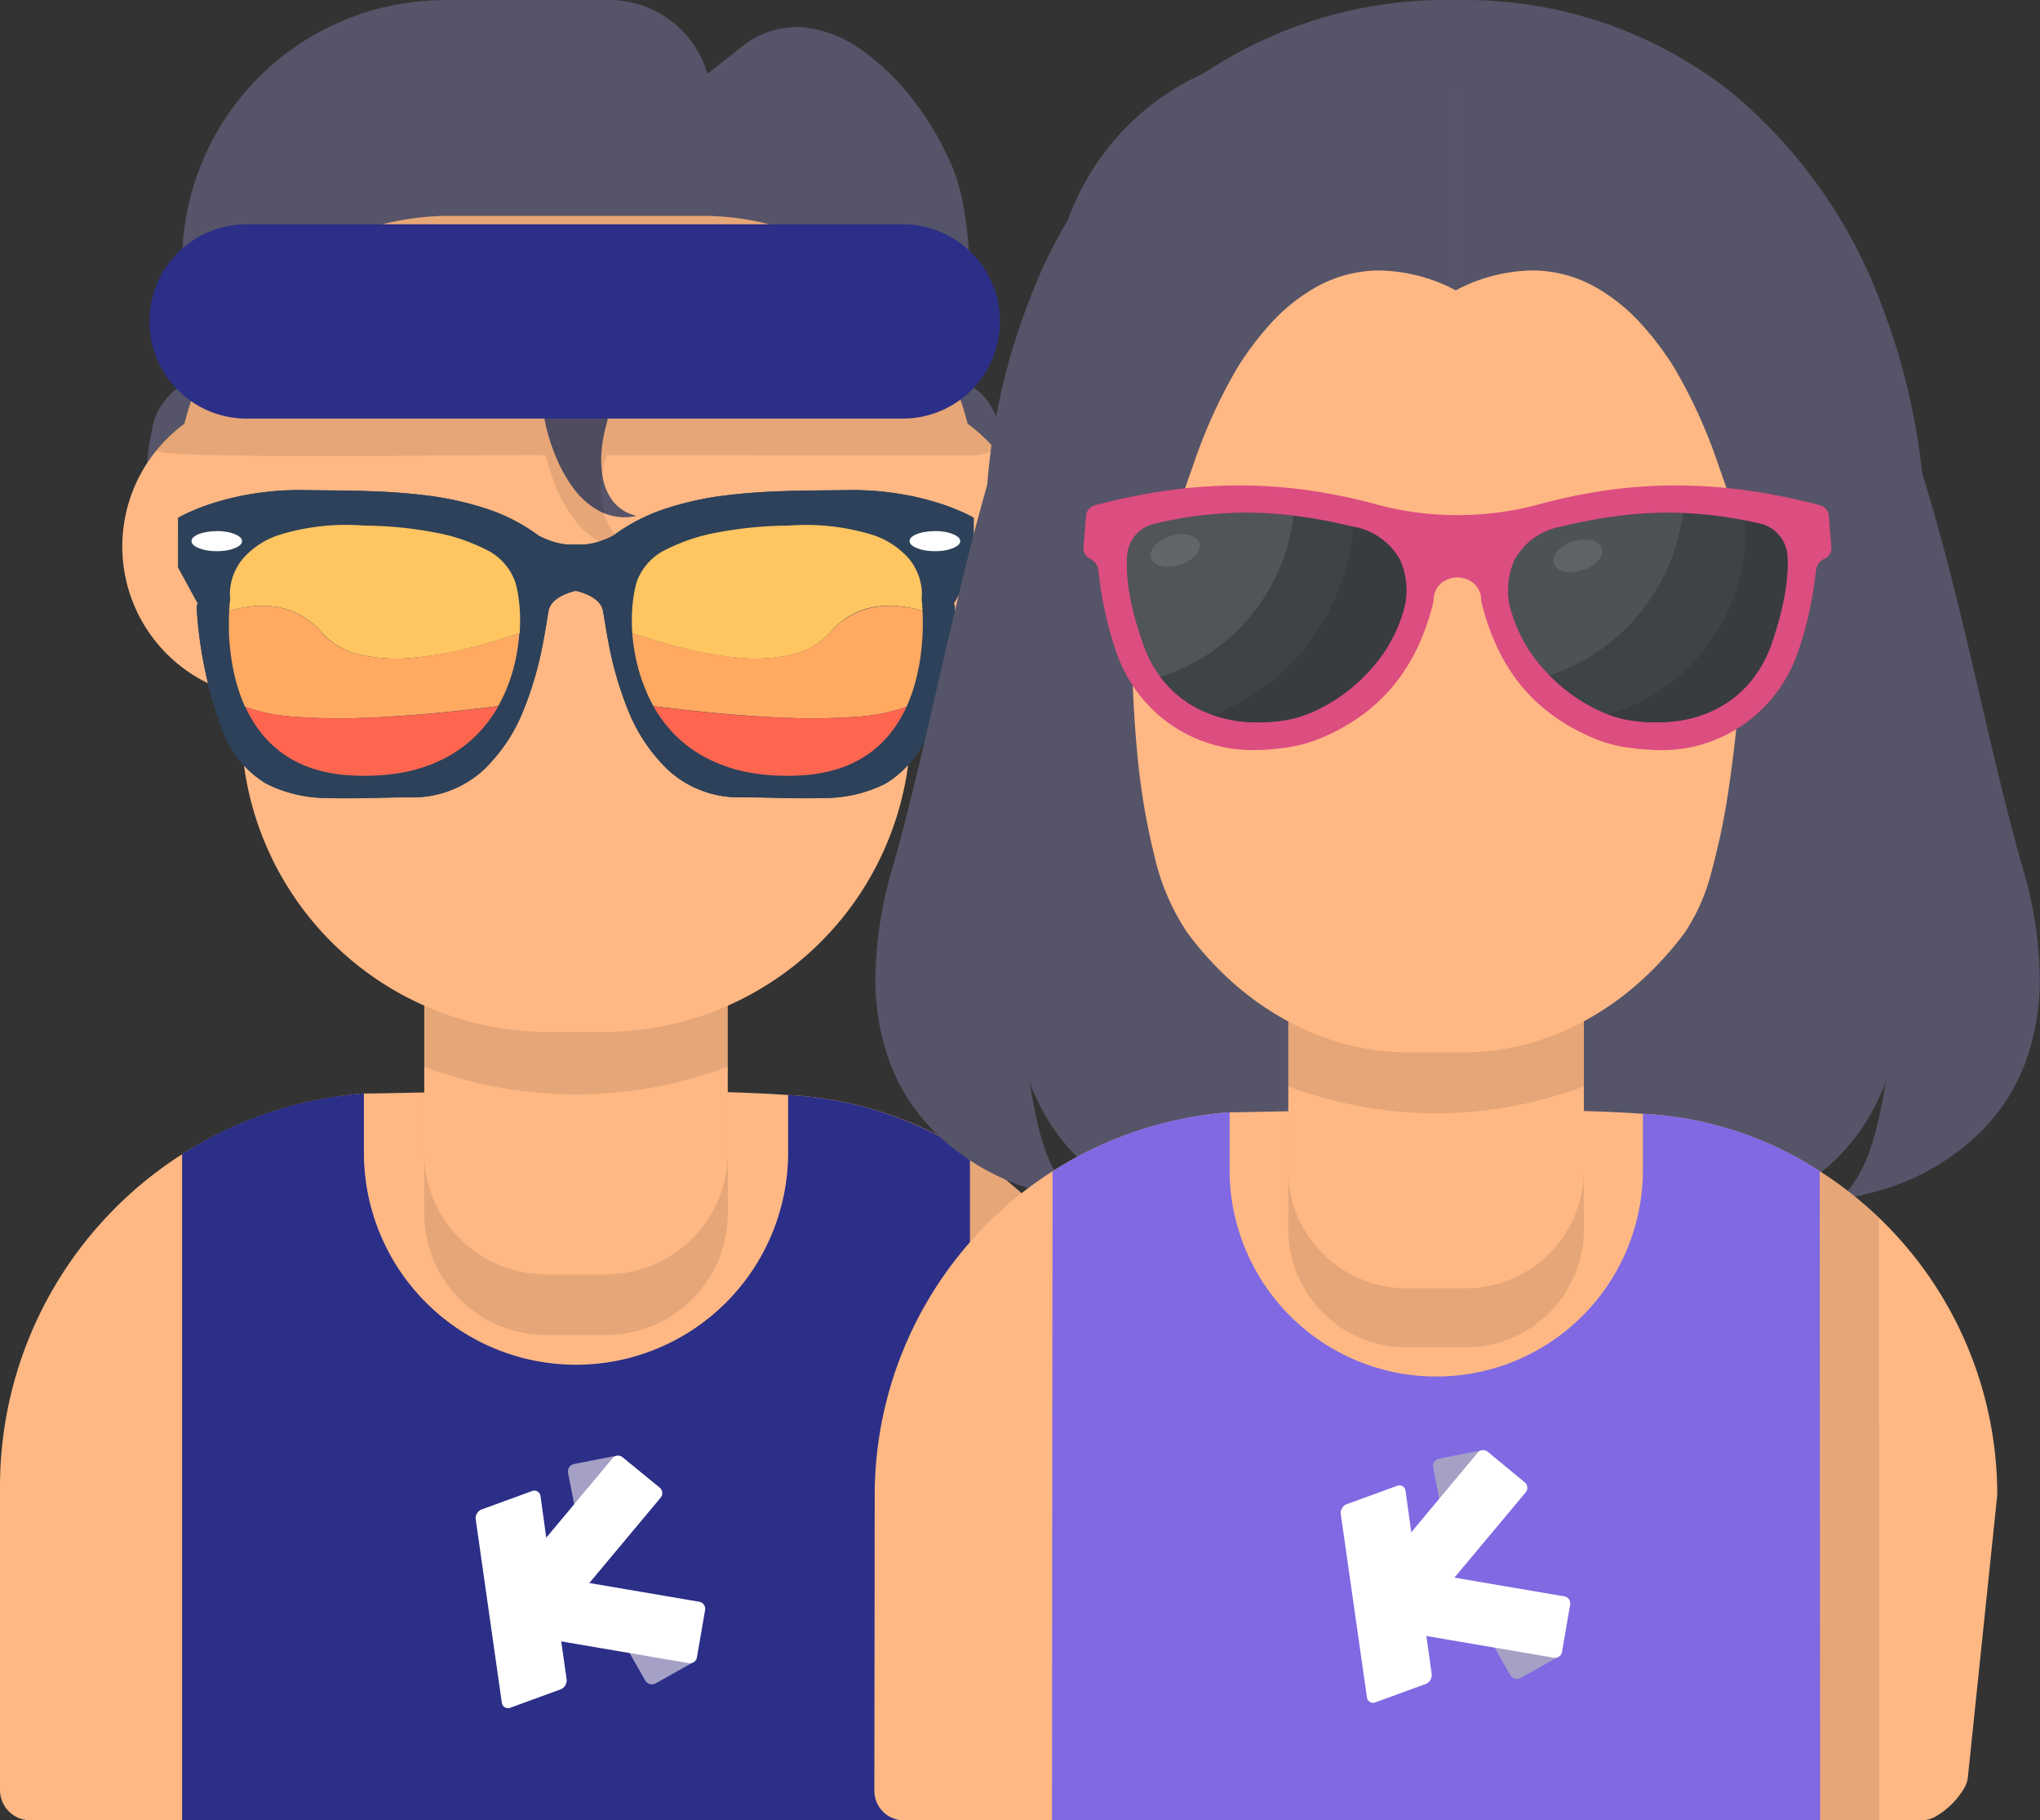
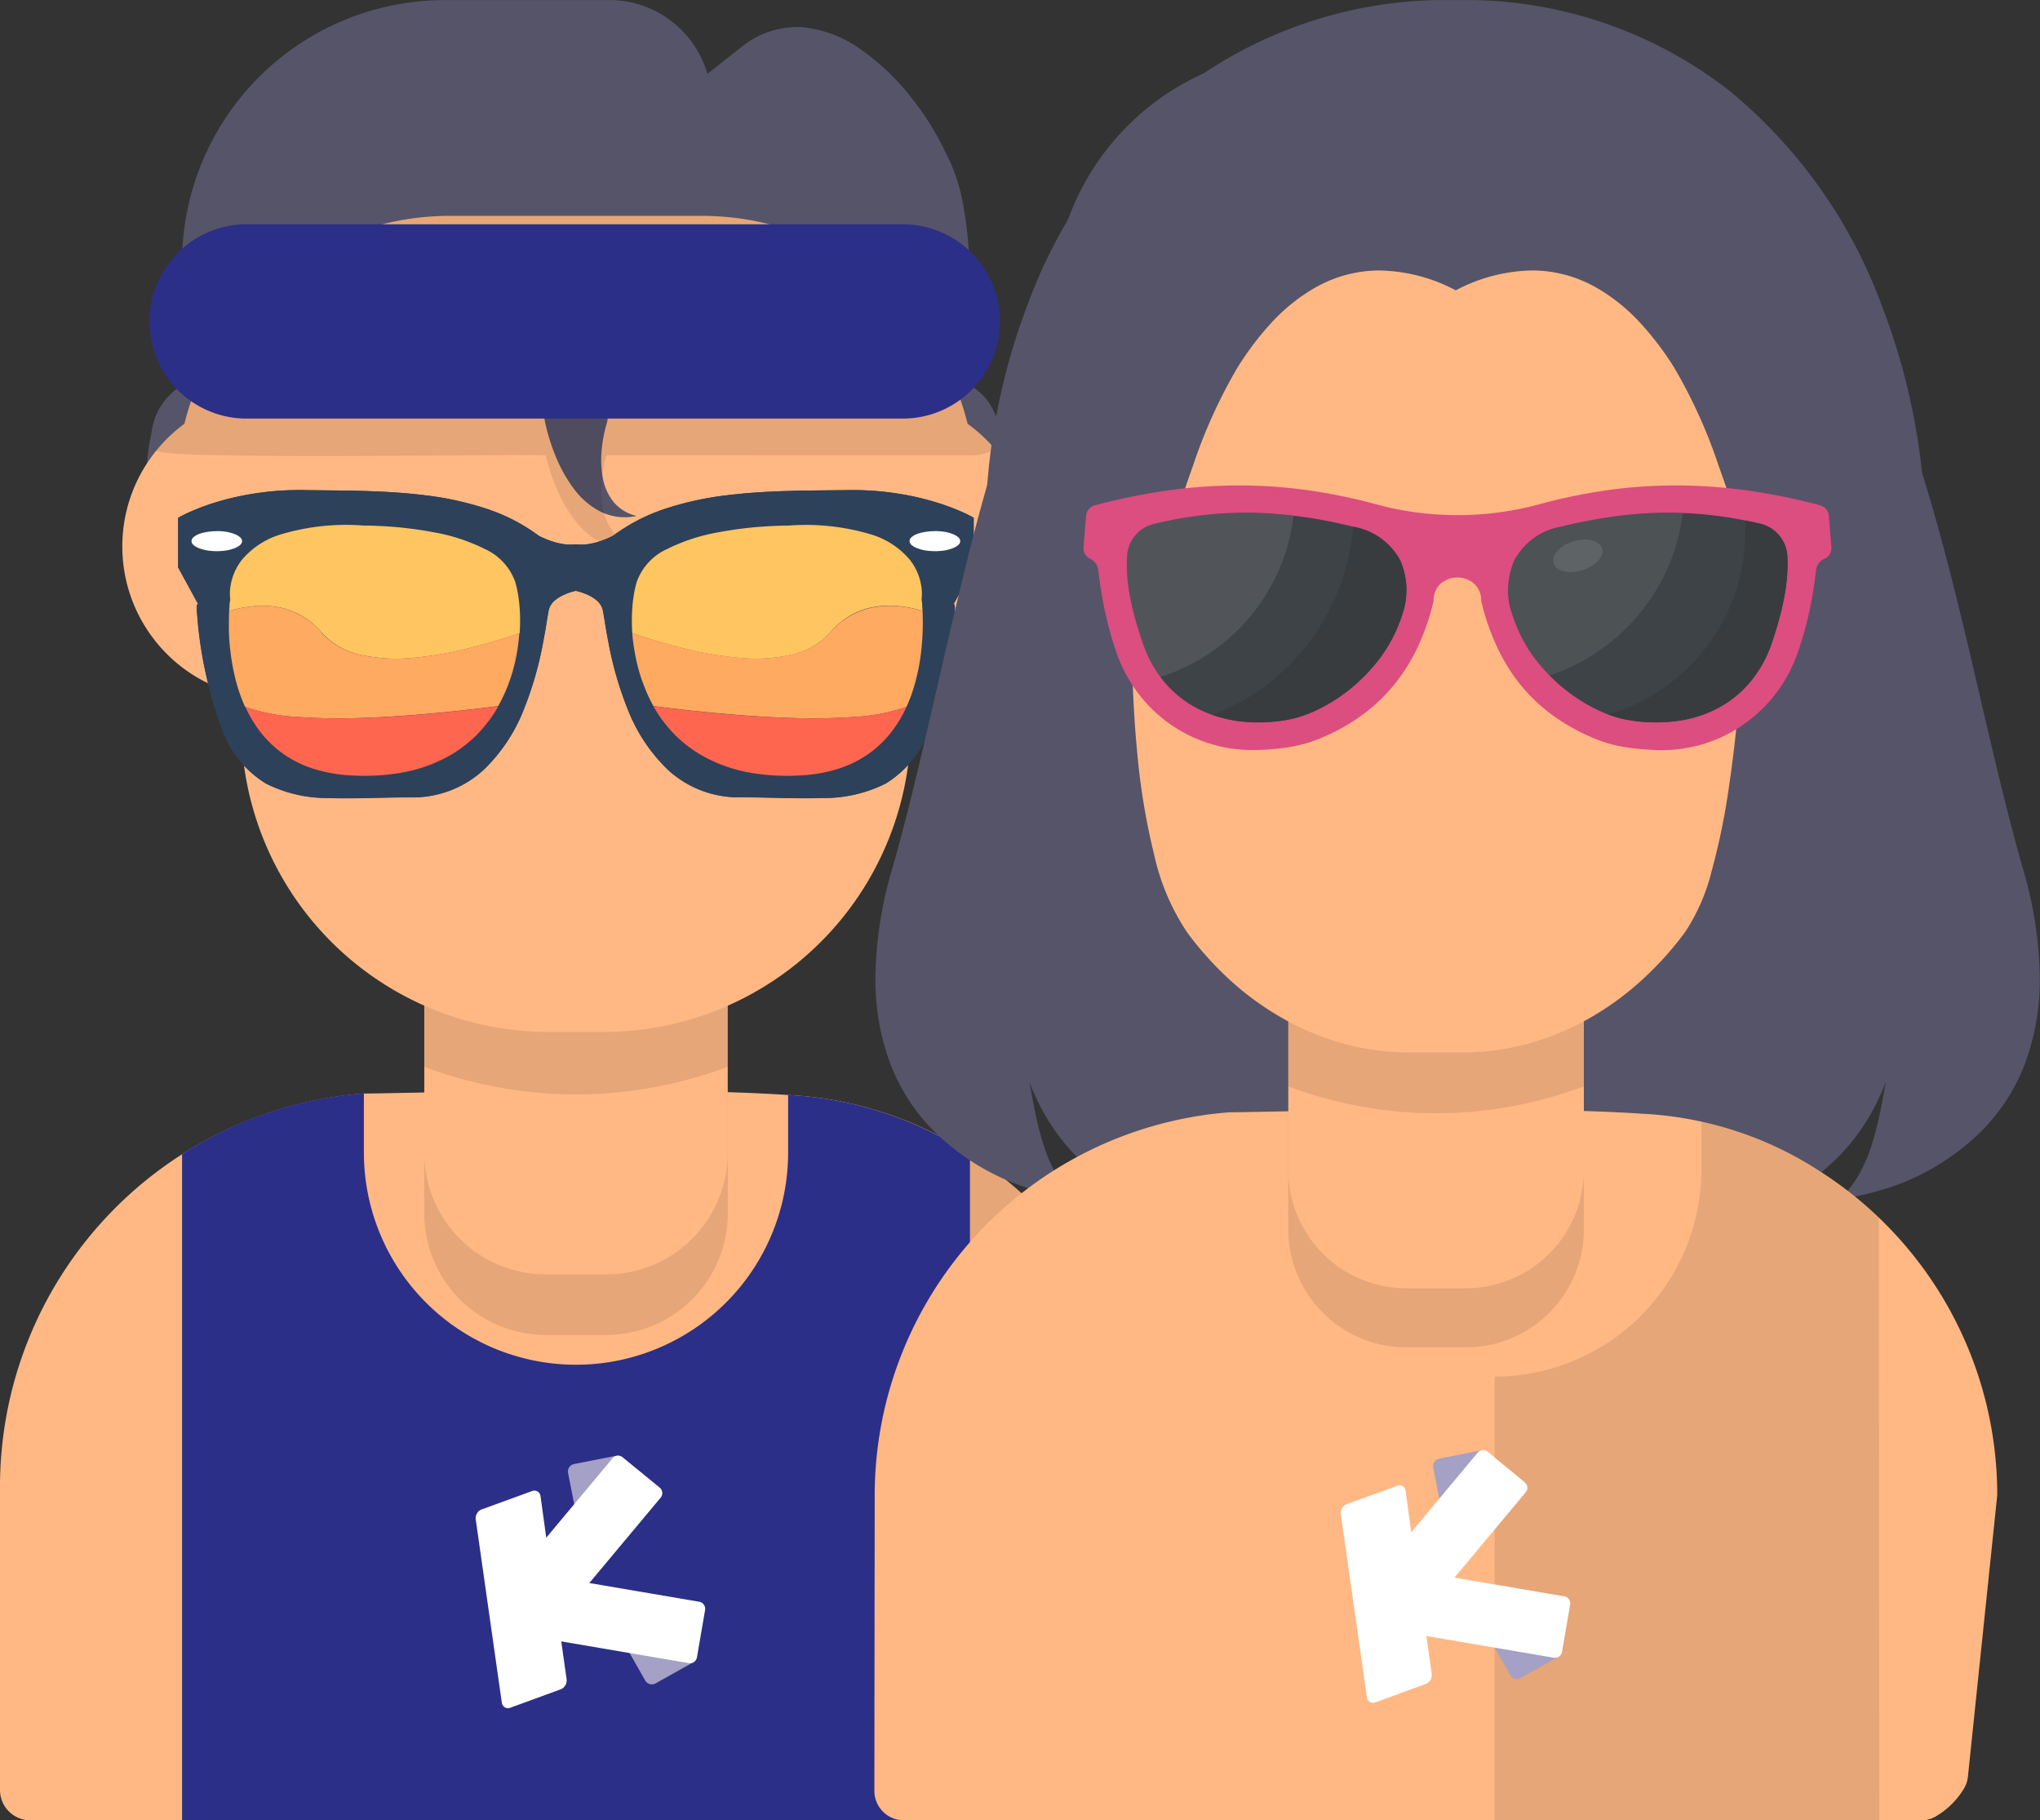
<svg xmlns="http://www.w3.org/2000/svg" id="Raggruppa_6756" data-name="Raggruppa 6756" width="90.649" height="80.876" viewBox="0 0 90.649 80.876">
  <rect x="0" y="0" width="90.649" height="80.876" fill="#333333" stroke="none" />
  <defs>
    <clipPath id="clip-path">
      <rect id="Rettangolo_3132" data-name="Rettangolo 3132" width="90.649" height="80.876" fill="none" />
    </clipPath>
    <clipPath id="clip-path-3">
      <rect id="Rettangolo_3119" data-name="Rettangolo 3119" width="17.525" height="31.876" fill="none" />
    </clipPath>
    <clipPath id="clip-path-4">
      <rect id="Rettangolo_3120" data-name="Rettangolo 3120" width="13.485" height="14.832" fill="none" />
    </clipPath>
    <clipPath id="clip-path-5">
      <rect id="Rettangolo_3121" data-name="Rettangolo 3121" width="13.485" height="6.836" fill="none" />
    </clipPath>
    <clipPath id="clip-path-6">
      <rect id="Rettangolo_3122" data-name="Rettangolo 3122" width="37.277" height="14.743" fill="none" />
    </clipPath>
    <clipPath id="clip-path-7">
      <rect id="Rettangolo_3123" data-name="Rettangolo 3123" width="17.095" height="31.053" fill="none" />
    </clipPath>
    <clipPath id="clip-path-8">
      <rect id="Rettangolo_3124" data-name="Rettangolo 3124" width="13.134" height="14.432" fill="none" />
    </clipPath>
    <clipPath id="clip-path-9">
      <rect id="Rettangolo_3125" data-name="Rettangolo 3125" width="13.127" height="6.648" fill="none" />
    </clipPath>
    <clipPath id="clip-path-10">
      <path id="Tracciato_8543" data-name="Tracciato 8543" d="M58.381.008l-.063,51.779h51.761L110.015.008Z" transform="translate(-58.318 -0.008)" fill="none" />
    </clipPath>
    <clipPath id="clip-path-12">
      <rect id="Rettangolo_3127" data-name="Rettangolo 3127" width="7.759" height="7.215" fill="none" />
    </clipPath>
    <clipPath id="clip-path-13">
      <rect id="Rettangolo_3128" data-name="Rettangolo 3128" width="2.191" height="1.449" fill="none" />
    </clipPath>
    <clipPath id="clip-path-14">
-       <rect id="Rettangolo_3129" data-name="Rettangolo 3129" width="2.189" height="1.449" fill="none" />
-     </clipPath>
+       </clipPath>
    <clipPath id="clip-path-15">
      <rect id="Rettangolo_3130" data-name="Rettangolo 3130" width="7.407" height="7.29" fill="none" />
    </clipPath>
  </defs>
  <g id="Raggruppa_6795" data-name="Raggruppa 6795" clip-path="url(#clip-path)">
    <g id="Raggruppa_6778" data-name="Raggruppa 6778" transform="translate(0 0)">
      <g id="Raggruppa_6777" data-name="Raggruppa 6777" clip-path="url(#clip-path)">
        <path id="Tracciato_8510" data-name="Tracciato 8510" d="M51.191,90.254l-1.347,12.8a1.312,1.312,0,0,1-.215.631,3.643,3.643,0,0,1-1.2,1.184,1.332,1.332,0,0,1-.633.212H1.348A1.347,1.347,0,0,1,0,103.737V90.254A17.513,17.513,0,0,1,16.166,72.792c.561,0,1.672-.029,3.114-.053s3.21-.051,5.083-.065,3.847-.01,5.7.011,3.586.08,4.963.174a16.261,16.261,0,0,1,8.069,2.609v.014h.011a17.5,17.5,0,0,1,8.083,14.765Z" transform="translate(0 -24.209)" fill="#ffb884" />
        <g id="Raggruppa_6758" data-name="Raggruppa 6758" transform="translate(28.267 49)" opacity="0.1" style="isolation: isolate">
          <g id="Raggruppa_6757" data-name="Raggruppa 6757">
            <g id="Raggruppa_6756-2" data-name="Raggruppa 6756" clip-path="url(#clip-path-3)">
              <path id="Tracciato_8511" data-name="Tracciato 8511" d="M57.222,75.76q-.62-.4-1.27-.744t-1.326-.629q-.677-.286-1.378-.512t-1.418-.393v2.211a9.441,9.441,0,0,1-9.438,9.44v20.225H59.915V77.891q-.31-.3-.633-.583t-.662-.549q-.338-.266-.688-.516t-.71-.482" transform="translate(-42.39 -73.481)" />
            </g>
          </g>
        </g>
        <path id="Tracciato_8512" data-name="Tracciato 8512" d="M47.143,75.551v29.6H12.133v-29.6a17.317,17.317,0,0,1,8.079-2.7v2.629a9.425,9.425,0,1,0,18.851,0V72.922a16.251,16.251,0,0,1,8.066,2.616v.007h.011Z" transform="translate(-4.042 -24.273)" fill="#2c2f87" />
        <g id="Raggruppa_6761" data-name="Raggruppa 6761" transform="translate(18.853 44.48)" opacity="0.1" style="isolation: isolate">
          <g id="Raggruppa_6760" data-name="Raggruppa 6760">
            <g id="Raggruppa_6759" data-name="Raggruppa 6759" clip-path="url(#clip-path-4)">
              <path id="Tracciato_8513" data-name="Tracciato 8513" d="M28.272,66.7v9.438a5.4,5.4,0,0,0,5.393,5.393h2.7a5.4,5.4,0,0,0,5.394-5.393V66.7Z" transform="translate(-28.272 -66.703)" />
            </g>
          </g>
        </g>
        <path id="Tracciato_8514" data-name="Tracciato 8514" d="M28.272,62.66V72.1a5.4,5.4,0,0,0,5.393,5.393h2.7A5.4,5.4,0,0,0,41.757,72.1V62.66Z" transform="translate(-9.419 -20.876)" fill="#ffb884" />
        <g id="Raggruppa_6764" data-name="Raggruppa 6764" transform="translate(18.853 41.787)" opacity="0.1" style="isolation: isolate">
          <g id="Raggruppa_6763" data-name="Raggruppa 6763">
            <g id="Raggruppa_6762" data-name="Raggruppa 6762" clip-path="url(#clip-path-5)">
              <path id="Tracciato_8515" data-name="Tracciato 8515" d="M41.756,62.664v5.608a19.135,19.135,0,0,1-13.485,0V62.664Z" transform="translate(-28.272 -62.664)" />
            </g>
          </g>
        </g>
        <path id="Tracciato_8516" data-name="Tracciato 8516" d="M47.914,21.433a2.693,2.693,0,1,1-5.387,0v-.327a2.349,2.349,0,0,0-.022-.321c-.011-.107-.023-.213-.038-.319s-.033-.213-.053-.319a2.744,2.744,0,0,1,.605-2.494,9.544,9.544,0,0,0-8.692-5.367H23.4a9.548,9.548,0,0,0-8.692,5.367,2,2,0,0,1,.521.842,3.012,3.012,0,0,1,.126.953,9.626,9.626,0,0,1-.077,1c-.038.334-.077.665-.086.982a2.72,2.72,0,0,1-4.283,2.2,2.536,2.536,0,0,1-.851-1.18A4.555,4.555,0,0,1,9.8,20.9a7.061,7.061,0,0,1,.193-1.634,2.839,2.839,0,0,1,1.36-2.143V11.686A11.676,11.676,0,0,1,23.014.008h7.541A4.546,4.546,0,0,1,34.7,3.284l1.522-1.2a3.9,3.9,0,0,1,2.723-.87,5.343,5.343,0,0,1,2.6,1.006,10.531,10.531,0,0,1,2.2,2.1A12.577,12.577,0,0,1,45.27,6.75a7.949,7.949,0,0,1,.791,2.334,18.74,18.74,0,0,1,.29,2.735c.039.941.033,1.892.022,2.793s-.028,1.757-.013,2.506a2.546,2.546,0,0,1,.875.814,3.345,3.345,0,0,1,.445,1.062,7.241,7.241,0,0,1,.171,1.2c.035.413.045.831.063,1.236" transform="translate(-3.265 -0.003)" fill="#565468" />
        <path id="Tracciato_8517" data-name="Tracciato 8517" d="M48.511,29.067a6.747,6.747,0,0,1-5.387,6.608,13.654,13.654,0,0,1-12.278,14.9q-.593.057-1.19.063H26.964a13.667,13.667,0,0,1-13.529-13.8q.006-.582.061-1.163a6.757,6.757,0,0,1-2.585-12.057,12.139,12.139,0,0,1,11.945-9.235H33.765A12.148,12.148,0,0,1,45.71,23.619a6.728,6.728,0,0,1,2.8,5.448Z" transform="translate(-2.715 -4.791)" fill="#ffb884" />
        <path id="Tracciato_8518" data-name="Tracciato 8518" d="M39.022,27.364a5.98,5.98,0,0,0-.21,1.162,4.353,4.353,0,0,0,.061,1.224,2.36,2.36,0,0,0,.474,1.042,1.861,1.861,0,0,0,1.024.618,2.435,2.435,0,0,1-1.587-.181,3.4,3.4,0,0,1-1.2-1.02,6.434,6.434,0,0,1-.824-1.478,8.684,8.684,0,0,1-.474-1.56,1.419,1.419,0,1,1,2.735.187Z" transform="translate(-12.08 -8.489)" fill="#565468" />
        <g id="Raggruppa_6767" data-name="Raggruppa 6767" transform="translate(6.945 9.59)" opacity="0.1" style="isolation: isolate">
          <g id="Raggruppa_6766" data-name="Raggruppa 6766">
            <g id="Raggruppa_6765" data-name="Raggruppa 6765" clip-path="url(#clip-path-6)">
              <path id="Tracciato_8519" data-name="Tracciato 8519" d="M46.57,25.022a2.39,2.39,0,0,0,1.122-.257c-.093-.107-.187-.213-.281-.315s-.192-.2-.3-.3-.207-.187-.315-.28a3.986,3.986,0,0,0-.334-.257,12.14,12.14,0,0,0-11.946-9.234H23.611a12.148,12.148,0,0,0-11.945,9.239q-.171.123-.334.255t-.315.281c-.1.093-.2.192-.3.3s-.19.209-.281.316c-.192.124.79.2,2.369.237s3.76.05,5.966.043,4.436-.021,6.12-.031,2.818-.015,2.832.006a8.682,8.682,0,0,0,.5,1.514,6.2,6.2,0,0,0,.828,1.41,3.3,3.3,0,0,0,1.175.958,2.429,2.429,0,0,0,1.536.159,1.857,1.857,0,0,1-1.022-.619,2.365,2.365,0,0,1-.473-1.042,4.4,4.4,0,0,1-.061-1.224,5.982,5.982,0,0,1,.21-1.162Z" transform="translate(-10.415 -14.381)" />
            </g>
          </g>
        </g>
        <path id="Tracciato_8520" data-name="Tracciato 8520" d="M14.273,14.944H43.434a4.316,4.316,0,1,1,0,8.632H14.273a4.316,4.316,0,0,1,0-8.632" transform="translate(-3.317 -4.979)" fill="#2c2f87" />
        <path id="Tracciato_8521" data-name="Tracciato 8521" d="M11.877,33.883s.14-.079.389-.2a9.942,9.942,0,0,1,1.114-.433,12.092,12.092,0,0,1,1.748-.421,12.906,12.906,0,0,1,2.295-.177c.847.014,1.744.014,2.669.039s1.859.079,2.779.195a13.951,13.951,0,0,1,2.663.582,8.14,8.14,0,0,1,2.337,1.2s.049.031.14.076a3.171,3.171,0,0,0,.366.158,3,3,0,0,0,.533.141,2.345,2.345,0,0,0,.633.019,2.074,2.074,0,0,0,.592-.019,3.329,3.329,0,0,0,.537-.141,4.029,4.029,0,0,0,.389-.158c.1-.045.15-.076.15-.076a8.163,8.163,0,0,1,2.341-1.2,13.947,13.947,0,0,1,2.664-.582c.921-.116,1.86-.168,2.781-.195s1.823-.027,2.664-.038a12.923,12.923,0,0,1,2.3.171,12.043,12.043,0,0,1,1.75.421,9.774,9.774,0,0,1,1.114.433c.255.119.391.2.391.2v2.212l-.889,1.62a.017.017,0,0,1,.011,0,.063.063,0,0,1,.022.032.279.279,0,0,1,.017.087,1.042,1.042,0,0,1,0,.171,18.8,18.8,0,0,1-1.122,5.271,4.645,4.645,0,0,1-1.938,2.42,6.051,6.051,0,0,1-2.8.642c-1.075.042-2.294-.029-3.655-.029a4.642,4.642,0,0,1-3.225-1.228,7.541,7.541,0,0,1-1.808-2.748A15.426,15.426,0,0,1,31,39.473c-.159-.815-.226-1.414-.281-1.561a.842.842,0,0,0-.266-.371,1.706,1.706,0,0,0-.4-.242,2.626,2.626,0,0,0-.359-.132c-.1-.028-.157-.039-.157-.039s-.061.013-.157.039a2.626,2.626,0,0,0-.359.132,1.692,1.692,0,0,0-.4.242.844.844,0,0,0-.267.371c-.049.147-.116.746-.28,1.561a15.407,15.407,0,0,1-.816,2.855,7.529,7.529,0,0,1-1.807,2.748A4.641,4.641,0,0,1,22.239,46.3c-1.362,0-2.579.07-3.655.029a6.053,6.053,0,0,1-2.8-.642,4.643,4.643,0,0,1-1.953-2.413,18.762,18.762,0,0,1-1.122-5.272.913.913,0,0,1,0-.171.278.278,0,0,1,.012-.088.071.071,0,0,1,.031-.033h.011l-.884-1.624Z" transform="translate(-3.957 -10.879)" fill="#2d415a" />
        <path id="Tracciato_8522" data-name="Tracciato 8522" d="M47.229,33.883s-.14-.08-.391-.2a10.029,10.029,0,0,0-1.114-.433,12.131,12.131,0,0,0-1.75-.421,12.922,12.922,0,0,0-2.3-.175c-.841.013-1.748.013-2.663.038s-1.859.079-2.781.195a13.929,13.929,0,0,0-2.663.582,8.148,8.148,0,0,0-2.339,1.2s-.049.031-.141.076a3.181,3.181,0,0,1-.367.158,3.016,3.016,0,0,1-.533.141,2.376,2.376,0,0,1-.634.019,2.07,2.07,0,0,1-.591-.019,3.311,3.311,0,0,1-.537-.141,4.116,4.116,0,0,1-.39-.158c-.1-.045-.15-.076-.15-.076a8.138,8.138,0,0,0-2.347-1.2,13.946,13.946,0,0,0-2.664-.582c-.925-.116-1.863-.168-2.784-.195s-1.823-.025-2.669-.039a12.843,12.843,0,0,0-2.3.173,12.005,12.005,0,0,0-1.748.421,9.657,9.657,0,0,0-1.113.437c-.25.119-.39.2-.39.2v2.209l.884,1.62a.016.016,0,0,0-.011,0,.064.064,0,0,0-.031.037.26.26,0,0,0-.011.093.92.92,0,0,0,0,.171,18.781,18.781,0,0,0,1.122,5.271,4.641,4.641,0,0,0,1.95,2.409,6.053,6.053,0,0,0,2.8.642c1.076.042,2.294-.029,3.655-.029a4.641,4.641,0,0,0,3.225-1.228,7.524,7.524,0,0,0,1.808-2.749,15.365,15.365,0,0,0,.823-2.857c.159-.814.226-1.413.281-1.56a.842.842,0,0,1,.266-.371,1.72,1.72,0,0,1,.4-.242,2.667,2.667,0,0,1,.359-.132c.1-.028.157-.039.157-.039s.062.013.157.039a2.667,2.667,0,0,1,.359.132,1.72,1.72,0,0,1,.4.242.842.842,0,0,1,.266.371c.049.147.117.746.281,1.56a15.392,15.392,0,0,0,.814,2.857,7.529,7.529,0,0,0,1.807,2.748A4.642,4.642,0,0,0,36.857,46.3c1.363,0,2.579.07,3.655.029a6.059,6.059,0,0,0,2.8-.642,4.641,4.641,0,0,0,1.953-2.41,18.809,18.809,0,0,0,1.122-5.271,1.051,1.051,0,0,0,0-.171.278.278,0,0,0-.017-.087.068.068,0,0,0-.022-.033H46.34l.889-1.619Z" transform="translate(-3.957 -10.879)" fill="#2d415a" />
        <path id="Tracciato_8523" data-name="Tracciato 8523" d="M13.882,35.382a2.686,2.686,0,0,1,.439.035,1.79,1.79,0,0,1,.357.1.755.755,0,0,1,.241.14.235.235,0,0,1,.088.172.237.237,0,0,1-.088.173.768.768,0,0,1-.241.14,1.79,1.79,0,0,1-.357.1,2.765,2.765,0,0,1-.439.033,2.717,2.717,0,0,1-.435-.034,1.79,1.79,0,0,1-.357-.1.776.776,0,0,1-.241-.14.242.242,0,0,1-.088-.173.239.239,0,0,1,.088-.172.777.777,0,0,1,.241-.141,1.785,1.785,0,0,1,.357-.093,2.643,2.643,0,0,1,.435-.035" transform="translate(-4.251 -11.788)" fill="#fff" />
        <path id="Tracciato_8524" data-name="Tracciato 8524" d="M61.738,35.382a2.686,2.686,0,0,1,.439.035,1.79,1.79,0,0,1,.357.1.756.756,0,0,1,.241.14.235.235,0,0,1,.088.172.237.237,0,0,1-.088.173.768.768,0,0,1-.241.14,1.79,1.79,0,0,1-.357.1,2.765,2.765,0,0,1-.439.033,2.716,2.716,0,0,1-.435-.034,1.79,1.79,0,0,1-.357-.1A.776.776,0,0,1,60.7,36a.242.242,0,0,1-.088-.173.239.239,0,0,1,.088-.172.778.778,0,0,1,.241-.141,1.785,1.785,0,0,1,.357-.093,2.643,2.643,0,0,1,.435-.035" transform="translate(-20.195 -11.788)" fill="#fff" />
        <path id="Tracciato_8525" data-name="Tracciato 8525" d="M19.39,39.758a3.225,3.225,0,0,0,1.714.982,7.41,7.41,0,0,0,2.291.14,15.832,15.832,0,0,0,2.484-.421c.818-.2,1.6-.439,2.3-.676.015-.22.021-.436.02-.645s-.013-.411-.03-.6-.042-.377-.073-.55-.067-.323-.112-.482a2.546,2.546,0,0,0-1.362-1.47,8.274,8.274,0,0,0-2.277-.742,17.1,17.1,0,0,0-2.139-.263c-.573-.035-.948-.032-.948-.032a10.12,10.12,0,0,0-3.66.383A3.622,3.622,0,0,0,15.855,36.5a2.5,2.5,0,0,0-.523,1.183,1.992,1.992,0,0,0-.017.549v.037a.438.438,0,0,1-.011.109,1.164,1.164,0,0,0-.018.181c0,.076-.014.146-.014.233a5.726,5.726,0,0,1,1.058-.209,4.064,4.064,0,0,1,1.076.034,3.263,3.263,0,0,1,1.038.361,3.523,3.523,0,0,1,.946.778" transform="translate(-5.088 -11.649)" fill="#ffc561" />
        <path id="Tracciato_8526" data-name="Tracciato 8526" d="M19.382,41.555a3.519,3.519,0,0,0-.946-.774,3.265,3.265,0,0,0-1.038-.365,4.064,4.064,0,0,0-1.076-.034,5.765,5.765,0,0,0-1.057.207c-.013.222-.013.5-.013.815a8.772,8.772,0,0,0,.077,1.05,9.261,9.261,0,0,0,.221,1.183,7.218,7.218,0,0,0,.421,1.212,8.051,8.051,0,0,0,2.243.444,26.214,26.214,0,0,0,2.958.049c1.05-.034,2.134-.111,3.17-.206s2.023-.211,2.877-.32a6.708,6.708,0,0,0,.384-.795,7.381,7.381,0,0,0,.28-.82,8.023,8.023,0,0,0,.181-.822c.045-.272.075-.541.094-.8-.692.237-1.478.477-2.3.676a15.983,15.983,0,0,1-2.485.421,7.385,7.385,0,0,1-2.291-.141,3.221,3.221,0,0,1-1.708-.977" transform="translate(-5.082 -13.447)" fill="#ffa961" />
        <path id="Tracciato_8527" data-name="Tracciato 8527" d="M16.347,47.078a5.642,5.642,0,0,0,.658,1.1,4.755,4.755,0,0,0,.955.936,4.9,4.9,0,0,0,1.3.677,6.439,6.439,0,0,0,1.709.327,9.608,9.608,0,0,0,2.383-.127,6.684,6.684,0,0,0,1.864-.635,5.694,5.694,0,0,0,1.4-1.019,6,6,0,0,0,.973-1.287c-.854.109-1.841.224-2.877.319s-2.12.171-3.17.2a26.194,26.194,0,0,1-2.957-.049,8.056,8.056,0,0,1-2.243-.444" transform="translate(-5.446 -15.674)" fill="#ff6650" />
        <path id="Tracciato_8528" data-name="Tracciato 8528" d="M50.908,39.758a3.227,3.227,0,0,1-1.714.982,7.412,7.412,0,0,1-2.291.14,15.819,15.819,0,0,1-2.484-.421c-.817-.2-1.6-.441-2.295-.678-.019-.22-.019-.436-.019-.645s.013-.411.029-.6.043-.377.073-.549a4.756,4.756,0,0,1,.111-.479,2.545,2.545,0,0,1,1.361-1.47,8.294,8.294,0,0,1,2.279-.742,17.076,17.076,0,0,1,2.138-.263c.573-.035.948-.032.948-.032a10.122,10.122,0,0,1,3.661.383A3.62,3.62,0,0,1,54.441,36.5a2.5,2.5,0,0,1,.523,1.183,2.018,2.018,0,0,1,.017.549v.037a.465.465,0,0,0,.011.109,1.237,1.237,0,0,1,.014.175c0,.069.009.14.014.233a5.716,5.716,0,0,0-1.058-.209,4.058,4.058,0,0,0-1.075.033,3.262,3.262,0,0,0-1.038.362,3.514,3.514,0,0,0-.942.784" transform="translate(-14.027 -11.649)" fill="#ffc561" />
        <path id="Tracciato_8529" data-name="Tracciato 8529" d="M50.915,41.556a3.515,3.515,0,0,1,.948-.774A3.285,3.285,0,0,1,52.9,40.42a4.083,4.083,0,0,1,1.074-.038,5.751,5.751,0,0,1,1.056.207c.009.22.017.5.008.815s-.031.673-.077,1.05a9.263,9.263,0,0,1-.221,1.183,7.339,7.339,0,0,1-.421,1.212,8.056,8.056,0,0,1-2.243.444,26.213,26.213,0,0,1-2.958.049c-1.05-.034-2.134-.111-3.17-.206s-2.025-.209-2.878-.319a6.734,6.734,0,0,1-.377-.8,7.381,7.381,0,0,1-.28-.82,8.022,8.022,0,0,1-.181-.822,7.11,7.11,0,0,1-.1-.8c.692.237,1.478.477,2.3.676a15.988,15.988,0,0,0,2.484.421,7.389,7.389,0,0,0,2.291-.141,3.223,3.223,0,0,0,1.713-.977" transform="translate(-14.036 -13.448)" fill="#ffa961" />
        <path id="Tracciato_8530" data-name="Tracciato 8530" d="M54.787,47.078a5.642,5.642,0,0,1-.658,1.1,4.755,4.755,0,0,1-.955.936,4.9,4.9,0,0,1-1.305.677,6.439,6.439,0,0,1-1.709.327,9.608,9.608,0,0,1-2.383-.127,6.684,6.684,0,0,1-1.864-.635,5.694,5.694,0,0,1-1.4-1.019,6,6,0,0,1-.973-1.287c.854.109,1.841.224,2.877.319s2.121.171,3.17.2a26.217,26.217,0,0,0,2.958-.049,8.042,8.042,0,0,0,2.242-.444" transform="translate(-14.506 -15.674)" fill="#ff6650" />
        <path id="Tracciato_8531" data-name="Tracciato 8531" d="M65.173,54.667q.059.161.123.318c.043.1.09.209.14.311s.093.2.141.3.1.2.153.3a9.2,9.2,0,0,0,1.316,1.858,9.025,9.025,0,0,0,5.855,2.9c1.392.125,2.8.221,4.129.3s2.578.126,3.655.163,1.978.057,2.611.069,1,.014,1,.014a17.454,17.454,0,0,1-4.039-5.093,19.3,19.3,0,0,1-1.766-5.4c-.346-1.862-.519-3.785-.721-5.784a55.444,55.444,0,0,0-.9-6.232A36.82,36.82,0,0,0,75.2,34.1c-.882-2.124-2.015-4.647-3.183-6.978a40.931,40.931,0,0,0-3.389-5.81c-1.019-1.35-1.857-1.916-2.3-1.108a33.751,33.751,0,0,0-2.282,5.515c-.669,2.037-1.262,4.234-1.809,6.475s-1.061,4.524-1.574,6.73-1.026,4.334-1.581,6.272a17.832,17.832,0,0,0-.748,4.7,10.719,10.719,0,0,0,.639,3.913,8.578,8.578,0,0,0,1.978,3.073,10.617,10.617,0,0,0,3.272,2.181c.19.084.4.164.625.241s.468.151.726.223.53.141.816.2.585.128.894.188A4.211,4.211,0,0,1,66.4,58.84a6.875,6.875,0,0,1-.582-1.325,13.48,13.48,0,0,1-.375-1.436c-.1-.482-.185-.96-.268-1.414" transform="translate(-19.433 -6.608)" fill="#565468" />
        <path id="Tracciato_8532" data-name="Tracciato 8532" d="M116.111,54.659q-.059.161-.123.318c-.043.1-.09.209-.14.311s-.093.2-.141.3-.1.2-.153.3a9.2,9.2,0,0,1-1.316,1.858,9.026,9.026,0,0,1-5.86,2.9c-1.392.125-2.8.221-4.129.3s-2.578.126-3.655.162-1.979.058-2.611.069-1,.015-1,.015a17.431,17.431,0,0,0,4.039-5.093,19.305,19.305,0,0,0,1.767-5.4c.346-1.862.518-3.785.72-5.784a55.441,55.441,0,0,1,.91-6.231,39.14,39.14,0,0,1,1.615-4.585c.85-2.124,1.94-4.645,3.069-6.975a40.546,40.546,0,0,1,3.286-5.817c.994-1.353,1.822-1.924,2.271-1.122a35.284,35.284,0,0,1,2.5,5.72c.715,2.063,1.328,4.247,1.89,6.458s1.072,4.452,1.58,6.622,1.017,4.272,1.572,6.21a17.832,17.832,0,0,1,.748,4.7,10.719,10.719,0,0,1-.639,3.913,8.578,8.578,0,0,1-1.978,3.073,10.632,10.632,0,0,1-3.27,2.182c-.191.084-.4.164-.625.241s-.468.151-.726.223-.53.14-.816.2-.584.127-.894.187a4.216,4.216,0,0,0,.886-1.082,6.873,6.873,0,0,0,.581-1.325,13.6,13.6,0,0,0,.376-1.436c.1-.482.185-.96.267-1.414" transform="translate(-32.312 -6.601)" fill="#565468" />
        <path id="Tracciato_8533" data-name="Tracciato 8533" d="M108.162,91.044l-1.3,12.478a1.279,1.279,0,0,1-.209.616,3.557,3.557,0,0,1-1.167,1.157,1.306,1.306,0,0,1-.617.207H59.579a1.312,1.312,0,0,1-1.314-1.311h0l.015-13.145a17.073,17.073,0,0,1,15.761-17c.544,0,1.628-.029,3.031-.052s3.126-.049,4.949-.062,3.748-.009,5.545.011,3.487.077,4.831.168a15.862,15.862,0,0,1,7.865,2.545v.007h.011a17.051,17.051,0,0,1,7.888,14.382" transform="translate(-19.412 -24.629)" fill="#ffb884" />
        <g id="Raggruppa_6770" data-name="Raggruppa 6770" transform="translate(66.414 49.823)" opacity="0.1" style="isolation: isolate">
          <g id="Raggruppa_6769" data-name="Raggruppa 6769">
            <g id="Raggruppa_6768" data-name="Raggruppa 6768" clip-path="url(#clip-path-7)">
              <path id="Tracciato_8534" data-name="Tracciato 8534" d="M114.036,76.932q-.6-.39-1.238-.724t-1.286-.613q-.659-.28-1.342-.5t-1.385-.381v2.152a9.206,9.206,0,0,1-9.19,9.188v19.714H116.69l-.024-26.763q-.3-.292-.617-.561c-.21-.18-.425-.358-.645-.536s-.443-.34-.67-.5-.46-.32-.7-.475" transform="translate(-99.596 -74.715)" />
            </g>
          </g>
        </g>
-         <path id="Tracciato_8535" data-name="Tracciato 8535" d="M104.211,76.728l.021,28.835H70.1l.023-28.835a16.885,16.885,0,0,1,7.868-2.623v2.557a9.183,9.183,0,1,0,18.367,0V74.171a15.847,15.847,0,0,1,7.851,2.545v.007h.011Z" transform="translate(-23.353 -24.689)" fill="#8069e2" />
        <g id="Raggruppa_6773" data-name="Raggruppa 6773" transform="translate(57.244 45.428)" opacity="0.1" style="isolation: isolate">
          <g id="Raggruppa_6772" data-name="Raggruppa 6772">
            <g id="Raggruppa_6771" data-name="Raggruppa 6771" clip-path="url(#clip-path-8)">
              <path id="Tracciato_8536" data-name="Tracciato 8536" d="M85.843,68.124v9.182A5.252,5.252,0,0,0,91.1,82.556h2.629a5.25,5.25,0,0,0,5.253-5.248v0l0-9.182Z" transform="translate(-85.843 -68.124)" />
            </g>
          </g>
        </g>
        <path id="Tracciato_8537" data-name="Tracciato 8537" d="M85.846,64.195v9.179A5.252,5.252,0,0,0,91.1,78.623h2.629a5.251,5.251,0,0,0,5.252-5.249l0-9.179Z" transform="translate(-28.601 -21.387)" fill="#ffb884" />
        <g id="Raggruppa_6776" data-name="Raggruppa 6776" transform="translate(57.248 42.81)" opacity="0.1" style="isolation: isolate">
          <g id="Raggruppa_6775" data-name="Raggruppa 6775">
            <g id="Raggruppa_6774" data-name="Raggruppa 6774" clip-path="url(#clip-path-9)">
              <path id="Tracciato_8538" data-name="Tracciato 8538" d="M98.977,64.2v5.454a18.629,18.629,0,0,1-13.127,0V64.2Z" transform="translate(-85.85 -64.199)" />
            </g>
          </g>
        </g>
        <path id="Tracciato_8539" data-name="Tracciato 8539" d="M104.964,24.173a2.619,2.619,0,0,1-5.238,0v-.313a2.229,2.229,0,0,0-.022-.311c-.011-.1-.023-.207-.038-.309s-.033-.206-.052-.309a2.663,2.663,0,0,1,.587-2.42,9.289,9.289,0,0,0-8.471-5.2h-10.6a9.288,9.288,0,0,0-8.46,5.2,1.948,1.948,0,0,1,.506.816,2.953,2.953,0,0,1,.122.925,9.431,9.431,0,0,1-.076.97c-.036.324-.075.645-.084.952a2.644,2.644,0,0,1-4.162,2.138,2.46,2.46,0,0,1-.828-1.146,4.408,4.408,0,0,1-.255-1.512,6.782,6.782,0,0,1,.189-1.584,2.755,2.755,0,0,1,1.323-2.079V14.72A11.347,11.347,0,0,1,80.758,3.4h7.328a4.413,4.413,0,0,1,4.031,3.174l1.478-1.162a3.8,3.8,0,0,1,2.645-.841,5.193,5.193,0,0,1,2.524.973A10.213,10.213,0,0,1,100.9,7.585a12.21,12.21,0,0,1,1.484,2.351,7.7,7.7,0,0,1,.771,2.262,17.964,17.964,0,0,1,.28,2.653c.039.912.034,1.834.024,2.709s-.027,1.7-.011,2.431a2.481,2.481,0,0,1,.852.791,3.26,3.26,0,0,1,.431,1.03,7.021,7.021,0,0,1,.168,1.167c.03.4.039.806.058,1.2Z" transform="translate(-22.621 -1.134)" fill="#565468" />
        <path id="Tracciato_8540" data-name="Tracciato 8540" d="M105.613,23.289c0,.944-.132,1.368-.379,1.486s-.605-.072-1.061-.355a11.1,11.1,0,0,0-1.632-.922,3.279,3.279,0,0,0-2.091-.21,4.7,4.7,0,0,1-.051.963c-.049.362-.123.762-.2,1.188s-.168.879-.243,1.35a13.6,13.6,0,0,0-.164,1.448c-.077,1.334-.171,2.793-.3,4.268S99.21,35.474,99,36.878a30.447,30.447,0,0,1-.787,3.847,8.649,8.649,0,0,1-1.179,2.691,14.6,14.6,0,0,1-2.051,2.243,12.933,12.933,0,0,1-2.363,1.668,11.7,11.7,0,0,1-2.593,1.046,11.035,11.035,0,0,1-2.745.379H84.659a11.055,11.055,0,0,1-2.739-.375,11.737,11.737,0,0,1-2.593-1.046,12.962,12.962,0,0,1-2.365-1.664,14.623,14.623,0,0,1-2.051-2.251,10.157,10.157,0,0,1-1.462-3.439,30.514,30.514,0,0,1-.762-4.627c-.155-1.631-.221-3.3-.227-4.837s.05-2.951.14-4.076c-.632-.164-1.328-.338-2.017-.507s-1.37-.333-1.972-.478l-1.5-.352-.594-.14s.028-.389.1-1,.2-1.451.384-2.347a16.816,16.816,0,0,1,.777-2.695,5.446,5.446,0,0,1,1.277-2.047,16.013,16.013,0,0,1,1.6-4.436,13.662,13.662,0,0,1,2.647-3.456,11.342,11.342,0,0,1,3.421-2.229,9.912,9.912,0,0,1,3.944-.757h10.6a9.911,9.911,0,0,1,3.941.757,11.331,11.331,0,0,1,3.425,2.229,13.66,13.66,0,0,1,2.646,3.456,16.02,16.02,0,0,1,1.6,4.438,7.226,7.226,0,0,1,1.144,1.272,8.252,8.252,0,0,1,.856,1.542,9.034,9.034,0,0,1,.538,1.74,9.5,9.5,0,0,1,.191,1.868Z" transform="translate(-22.162 -1.995)" fill="#ffb884" />
      </g>
    </g>
    <g id="Raggruppa_6780" data-name="Raggruppa 6780" transform="translate(38.889 0.005)">
      <g id="Raggruppa_6779" data-name="Raggruppa 6779" clip-path="url(#clip-path-10)">
        <path id="Tracciato_8541" data-name="Tracciato 8541" d="M97.006,12.9a7.5,7.5,0,0,1,3.442-.884,5.776,5.776,0,0,1,2.735.724,8.125,8.125,0,0,1,2.076,1.668,13.337,13.337,0,0,1,1.463,1.943,22.974,22.974,0,0,1,1.963,4.335c.573,1.6,1.1,3.281,1.705,4.881a20.707,20.707,0,0,0,2.131,4.367,7.352,7.352,0,0,0,3.239,2.793,15.556,15.556,0,0,0,2.121-8.3,29.065,29.065,0,0,0-1.963-10.9,22.335,22.335,0,0,0-6.73-9.476A19.053,19.053,0,0,0,97.006.006Z" transform="translate(-71.207 -0.006)" fill="#565468" />
        <path id="Tracciato_8542" data-name="Tracciato 8542" d="M86.564,12.9a7.5,7.5,0,0,0-3.442-.884,5.784,5.784,0,0,0-2.737.724,8.134,8.134,0,0,0-2.076,1.668,13.313,13.313,0,0,0-1.462,1.95A22.975,22.975,0,0,0,74.884,20.7c-.573,1.6-1.1,3.28-1.706,4.88a20.664,20.664,0,0,1-2.131,4.368,7.354,7.354,0,0,1-3.239,2.793,16.794,16.794,0,0,1-2.144-8.572A28.59,28.59,0,0,1,67.627,13.3a21.864,21.864,0,0,1,6.742-9.33A19.33,19.33,0,0,1,86.564.005Z" transform="translate(-60.764 -0.005)" fill="#565468" />
      </g>
    </g>
    <g id="Raggruppa_6794" data-name="Raggruppa 6794" transform="translate(0 0)">
      <g id="Raggruppa_6793" data-name="Raggruppa 6793" clip-path="url(#clip-path)">
        <path id="Tracciato_8544" data-name="Tracciato 8544" d="M105.114,35.6a.6.6,0,0,0-.073.041.531.531,0,0,0-.066.049.663.663,0,0,0-.153.186.7.7,0,0,0-.059.15c-.006.027-.011.054-.014.081q-.054.484-.131.956t-.178.931q-.1.458-.225.9t-.28.878A6.452,6.452,0,0,1,101.6,42.91a6.328,6.328,0,0,1-3.722,1.19c-.118,0-.237,0-.357-.009s-.242-.013-.363-.021-.245-.02-.37-.033-.25-.029-.377-.046-.272-.043-.407-.071-.268-.059-.4-.095-.264-.077-.394-.122-.257-.1-.38-.151a8.933,8.933,0,0,1-1.89-1.08,7.652,7.652,0,0,1-1.422-1.4,8.229,8.229,0,0,1-1-1.682,10.552,10.552,0,0,1-.646-1.916,1,1,0,0,0-.331-.784,1.142,1.142,0,0,0-1.454,0,1,1,0,0,0-.331.784,10.6,10.6,0,0,1-.645,1.916A8.2,8.2,0,0,1,86.1,41.07a7.631,7.631,0,0,1-1.422,1.4,8.871,8.871,0,0,1-1.894,1.08c-.127.054-.255.1-.385.148s-.262.087-.4.125-.267.068-.4.095-.27.051-.406.071-.251.033-.376.046-.247.024-.37.033-.244.017-.364.021-.24.007-.358.007a6.294,6.294,0,0,1-1.977-.307A6.372,6.372,0,0,1,76,42.91a6.449,6.449,0,0,1-2.335-3.143q-.15-.421-.273-.872t-.226-.9q-.1-.458-.177-.931t-.131-.955c0-.027-.008-.055-.014-.081a.617.617,0,0,0-.058-.15.615.615,0,0,0-.041-.07.757.757,0,0,0-.051-.061.672.672,0,0,0-.059-.056.578.578,0,0,0-.065-.049A.658.658,0,0,0,72.5,35.6a.526.526,0,0,1-.3-.52l.113-1.392a.532.532,0,0,1,.4-.468,27.65,27.65,0,0,1,3.181-.651,22.9,22.9,0,0,1,3.1-.228,21.9,21.9,0,0,1,3.085.2,24.624,24.624,0,0,1,3.158.647q.438.119.884.207t.894.147q.45.059.9.088t.908.03q.454,0,.907-.03t.9-.088q.45-.059.894-.147t.884-.207a24.673,24.673,0,0,1,3.146-.647,21.9,21.9,0,0,1,3.085-.2,22.884,22.884,0,0,1,3.1.228,27.593,27.593,0,0,1,3.18.649.531.531,0,0,1,.4.469l.113,1.391a.53.53,0,0,1-.3.521Z" transform="translate(-24.053 -10.773)" fill="#dc4d80" />
        <path id="Tracciato_8545" data-name="Tracciato 8545" d="M112.9,36.072a1.561,1.561,0,0,0-1.192-1.416,17.758,17.758,0,0,0-2.243-.393,16.893,16.893,0,0,0-2.2-.1,18.484,18.484,0,0,0-2.189.182,22.641,22.641,0,0,0-2.228.435,2.944,2.944,0,0,0-2.081,1.493,3.294,3.294,0,0,0-.1,2.383,6.586,6.586,0,0,0,1.462,2.517,7.531,7.531,0,0,0,2.6,1.869q.149.063.3.116c.1.035.209.068.315.1s.215.055.325.077.221.041.333.057a7.122,7.122,0,0,0,2.207-.013A5.267,5.267,0,0,0,110,42.736a4.813,4.813,0,0,0,1.336-1.166,5.351,5.351,0,0,0,.856-1.58c.165-.475.294-.907.395-1.3s.174-.747.225-1.068a7.985,7.985,0,0,0,.089-.864,6.01,6.01,0,0,0-.005-.684" transform="translate(-33.479 -11.382)" fill="#3e4347" />
        <path id="Tracciato_8546" data-name="Tracciato 8546" d="M114.422,40.164a5.345,5.345,0,0,1-.857,1.578,4.823,4.823,0,0,1-1.337,1.168,5.287,5.287,0,0,1-1.788.646,7.119,7.119,0,0,1-2.207.017c-.093-.013-.187-.029-.281-.046s-.181-.039-.265-.063-.181-.049-.263-.077-.17-.059-.263-.094a8.445,8.445,0,0,0,6.095-8.125v-.487l.171.033.171.036.171.038.161.034a1.575,1.575,0,0,1,1.082.936,1.592,1.592,0,0,1,.115.487,6.189,6.189,0,0,1,0,.686,8.153,8.153,0,0,1-.091.864c-.051.321-.123.676-.223,1.068s-.229.826-.393,1.3" transform="translate(-35.702 -11.555)" fill="#383c3f" />
        <path id="Tracciato_8547" data-name="Tracciato 8547" d="M75.1,36.072a1.561,1.561,0,0,1,1.193-1.416,17.757,17.757,0,0,1,2.243-.393,16.9,16.9,0,0,1,2.2-.1,18.581,18.581,0,0,1,2.193.186c.733.1,1.473.25,2.227.435a2.944,2.944,0,0,1,2.075,1.489,3.294,3.294,0,0,1,.1,2.383,6.586,6.586,0,0,1-1.462,2.517,7.531,7.531,0,0,1-2.6,1.869q-.149.063-.3.116c-.1.035-.207.069-.311.1s-.215.055-.325.077-.221.041-.333.057a7.131,7.131,0,0,1-2.209-.015A5.267,5.267,0,0,1,78,42.735a4.813,4.813,0,0,1-1.336-1.166,5.349,5.349,0,0,1-.855-1.58q-.246-.708-.4-1.3c-.1-.393-.174-.747-.225-1.068a7.977,7.977,0,0,1-.089-.864,5.872,5.872,0,0,1,.005-.686" transform="translate(-25.017 -11.382)" fill="#3e4347" />
        <path id="Tracciato_8548" data-name="Tracciato 8548" d="M85.176,43.359q-.149.062-.3.116c-.1.037-.208.069-.315.1s-.216.056-.325.08-.221.043-.333.059a7.965,7.965,0,0,1-.854.074,6.679,6.679,0,0,1-.8-.021,5.839,5.839,0,0,1-.745-.114,5.229,5.229,0,0,1-.686-.2A9.783,9.783,0,0,0,87.048,35.1h.021a2.937,2.937,0,0,1,2.077,1.49,3.294,3.294,0,0,1,.1,2.383,6.584,6.584,0,0,1-1.464,2.517,7.538,7.538,0,0,1-2.6,1.869" transform="translate(-26.924 -11.694)" fill="#383c3f" />
        <g id="Raggruppa_6783" data-name="Raggruppa 6783" transform="translate(67.013 22.792)" opacity="0.08" style="isolation: isolate">
          <g id="Raggruppa_6782" data-name="Raggruppa 6782">
            <g id="Raggruppa_6781" data-name="Raggruppa 6781" clip-path="url(#clip-path-12)">
              <path id="Tracciato_8549" data-name="Tracciato 8549" d="M108.253,34.194a8.622,8.622,0,0,1-.656,2.4,8.778,8.778,0,0,1-5.26,4.8,7.172,7.172,0,0,1-1.346-1.9,4.66,4.66,0,0,1-.495-1.971,2.634,2.634,0,0,1,.552-1.682,3.182,3.182,0,0,1,1.8-1.05q.693-.171,1.372-.3t1.352-.2q.675-.077,1.342-.1t1.343,0" transform="translate(-100.494 -34.179)" fill="#fff" />
            </g>
          </g>
        </g>
        <g id="Raggruppa_6786" data-name="Raggruppa 6786" transform="translate(69.016 23.97)" opacity="0.1" style="isolation: isolate">
          <g id="Raggruppa_6785" data-name="Raggruppa 6785">
            <g id="Raggruppa_6784" data-name="Raggruppa 6784" clip-path="url(#clip-path-13)">
              <path id="Tracciato_8550" data-name="Tracciato 8550" d="M103.516,36.993a.445.445,0,0,1,.009-.281.782.782,0,0,1,.169-.267,1.343,1.343,0,0,1,.3-.241,1.855,1.855,0,0,1,.841-.255,1.347,1.347,0,0,1,.38.031.791.791,0,0,1,.293.14.433.433,0,0,1,.153.5.78.78,0,0,1-.169.273,1.359,1.359,0,0,1-.3.241,1.841,1.841,0,0,1-.839.255,1.353,1.353,0,0,1-.384-.032.8.8,0,0,1-.293-.133.444.444,0,0,1-.161-.234" transform="translate(-103.497 -35.946)" fill="#fff" />
            </g>
          </g>
        </g>
        <g id="Raggruppa_6789" data-name="Raggruppa 6789" transform="translate(51.119 23.74)" opacity="0.1" style="isolation: isolate">
          <g id="Raggruppa_6788" data-name="Raggruppa 6788">
            <g id="Raggruppa_6787" data-name="Raggruppa 6787" clip-path="url(#clip-path-14)">
-               <path id="Tracciato_8551" data-name="Tracciato 8551" d="M76.678,36.649a.444.444,0,0,1,.009-.281.782.782,0,0,1,.169-.267,1.343,1.343,0,0,1,.3-.241A1.856,1.856,0,0,1,78,35.6a1.309,1.309,0,0,1,.381.031.765.765,0,0,1,.292.14.435.435,0,0,1,.151.5.779.779,0,0,1-.169.273,1.367,1.367,0,0,1-.3.241,1.835,1.835,0,0,1-.838.255,1.354,1.354,0,0,1-.384-.032.791.791,0,0,1-.293-.134.44.44,0,0,1-.16-.233" transform="translate(-76.659 -35.601)" fill="#fff" />
-             </g>
+               </g>
          </g>
        </g>
        <g id="Raggruppa_6792" data-name="Raggruppa 6792" transform="translate(50.07 22.788)" opacity="0.1">
          <g id="Raggruppa_6791" data-name="Raggruppa 6791">
            <g id="Raggruppa_6790" data-name="Raggruppa 6790" clip-path="url(#clip-path-15)">
              <path id="Tracciato_8552" data-name="Tracciato 8552" d="M82.491,34.305a8.464,8.464,0,0,1-.647,2.4,8.592,8.592,0,0,1-5.265,4.757c-.082-.107-.161-.219-.234-.335s-.143-.238-.209-.366-.125-.249-.181-.379-.107-.261-.153-.4c-.157-.467-.3-.9-.393-1.291s-.171-.749-.223-1.068a8.151,8.151,0,0,1-.091-.864,6.189,6.189,0,0,1,0-.686,1.584,1.584,0,0,1,1.2-1.42q.8-.191,1.582-.3c.521-.077,1.035-.128,1.554-.156s1.022-.032,1.532-.014,1.015.059,1.53.121" transform="translate(-75.085 -34.174)" fill="#fff" />
            </g>
          </g>
        </g>
        <path id="Tracciato_8553" data-name="Tracciato 8553" d="M35.354,104.989l.382,2.7a.426.426,0,0,1-.26.45l-2.243.82a.264.264,0,0,1-.239-.018.279.279,0,0,1-.135-.2L31.7,100.6a.385.385,0,0,1,.053-.27.391.391,0,0,1,.206-.181l2.243-.817a.275.275,0,0,1,.239.017.281.281,0,0,1,.135.2l.346,2.5Z" transform="translate(-10.559 -33.087)" fill="#fff" />
        <path id="Tracciato_8554" data-name="Tracciato 8554" d="M38.25,99.792l-.4-2.037a.34.34,0,0,1,.267-.4h0l1.894-.372a.391.391,0,0,1,.405.326l1.4,1.464a.34.34,0,0,1-.267.4h0l-2.892.89a.343.343,0,0,1-.4-.27Z" transform="translate(-12.607 -32.311)" fill="#a5a0c5" />
        <path id="Tracciato_8555" data-name="Tracciato 8555" d="M36.08,104l-1.645-1.357a.315.315,0,0,1-.043-.443l0,0,4.262-5.105a.318.318,0,0,1,.448-.041L40.749,98.4a.315.315,0,0,1,.043.444h0v0l-4.262,5.1a.319.319,0,0,1-.448.043Z" transform="translate(-11.434 -32.308)" fill="#fff" />
        <path id="Tracciato_8556" data-name="Tracciato 8556" d="M41.431,108.394l1.026,1.81a.343.343,0,0,0,.465.13l1.681-.942c.165-.092-.051-.265.129-.463l.071-2.065a.344.344,0,0,0-.465-.129l-2.778,1.2A.34.34,0,0,0,41.431,108.394Z" transform="translate(-13.789 -35.545)" fill="#a5a0c5" />
        <path id="Tracciato_8557" data-name="Tracciato 8557" d="M36.005,105.295l-.361,2.1a.316.316,0,0,0,.259.366h0l6.574,1.12a.318.318,0,0,0,.367-.259h0l.361-2.1a.319.319,0,0,0-.259-.367l-6.572-1.12a.32.32,0,0,0-.369.259Z" transform="translate(-11.874 -34.992)" fill="#fff" />
        <path id="Tracciato_8558" data-name="Tracciato 8558" d="M93,104.629l.382,2.7a.428.428,0,0,1-.26.451l-2.243.82a.264.264,0,0,1-.239-.018.279.279,0,0,1-.135-.2l-1.161-8.135a.385.385,0,0,1,.053-.27.391.391,0,0,1,.206-.181l2.243-.817a.275.275,0,0,1,.239.017.281.281,0,0,1,.135.2l.346,2.5Z" transform="translate(-29.764 -32.967)" fill="#fff" />
        <path id="Tracciato_8559" data-name="Tracciato 8559" d="M95.894,99.433l-.4-2.037a.34.34,0,0,1,.267-.4h0l1.895-.372a.391.391,0,0,1,.405.326l1.4,1.464a.34.34,0,0,1-.267.4h0L96.3,99.7a.343.343,0,0,1-.4-.27Z" transform="translate(-31.811 -32.192)" fill="#a5a0c5" />
        <path id="Tracciato_8560" data-name="Tracciato 8560" d="M93.724,103.637l-1.645-1.357a.315.315,0,0,1-.043-.443l0,0L96.3,96.729a.318.318,0,0,1,.448-.041l1.644,1.357a.315.315,0,0,1,.043.444h0v0l-4.262,5.1a.319.319,0,0,1-.448.043Z" transform="translate(-30.639 -32.188)" fill="#fff" />
        <path id="Tracciato_8561" data-name="Tracciato 8561" d="M99.075,108.035l1.026,1.81a.343.343,0,0,0,.465.13l1.681-.942c.165-.092-.051-.265.129-.463l.071-2.065a.344.344,0,0,0-.465-.129l-2.778,1.2A.34.34,0,0,0,99.075,108.035Z" transform="translate(-32.994 -35.426)" fill="#a5a0c5" />
        <path id="Tracciato_8562" data-name="Tracciato 8562" d="M93.649,104.935l-.361,2.1a.316.316,0,0,0,.259.366h0l6.574,1.12a.318.318,0,0,0,.367-.259h0l.361-2.1a.319.319,0,0,0-.259-.367l-6.572-1.12a.32.32,0,0,0-.369.259Z" transform="translate(-31.078 -34.872)" fill="#fff" />
      </g>
    </g>
  </g>
</svg>